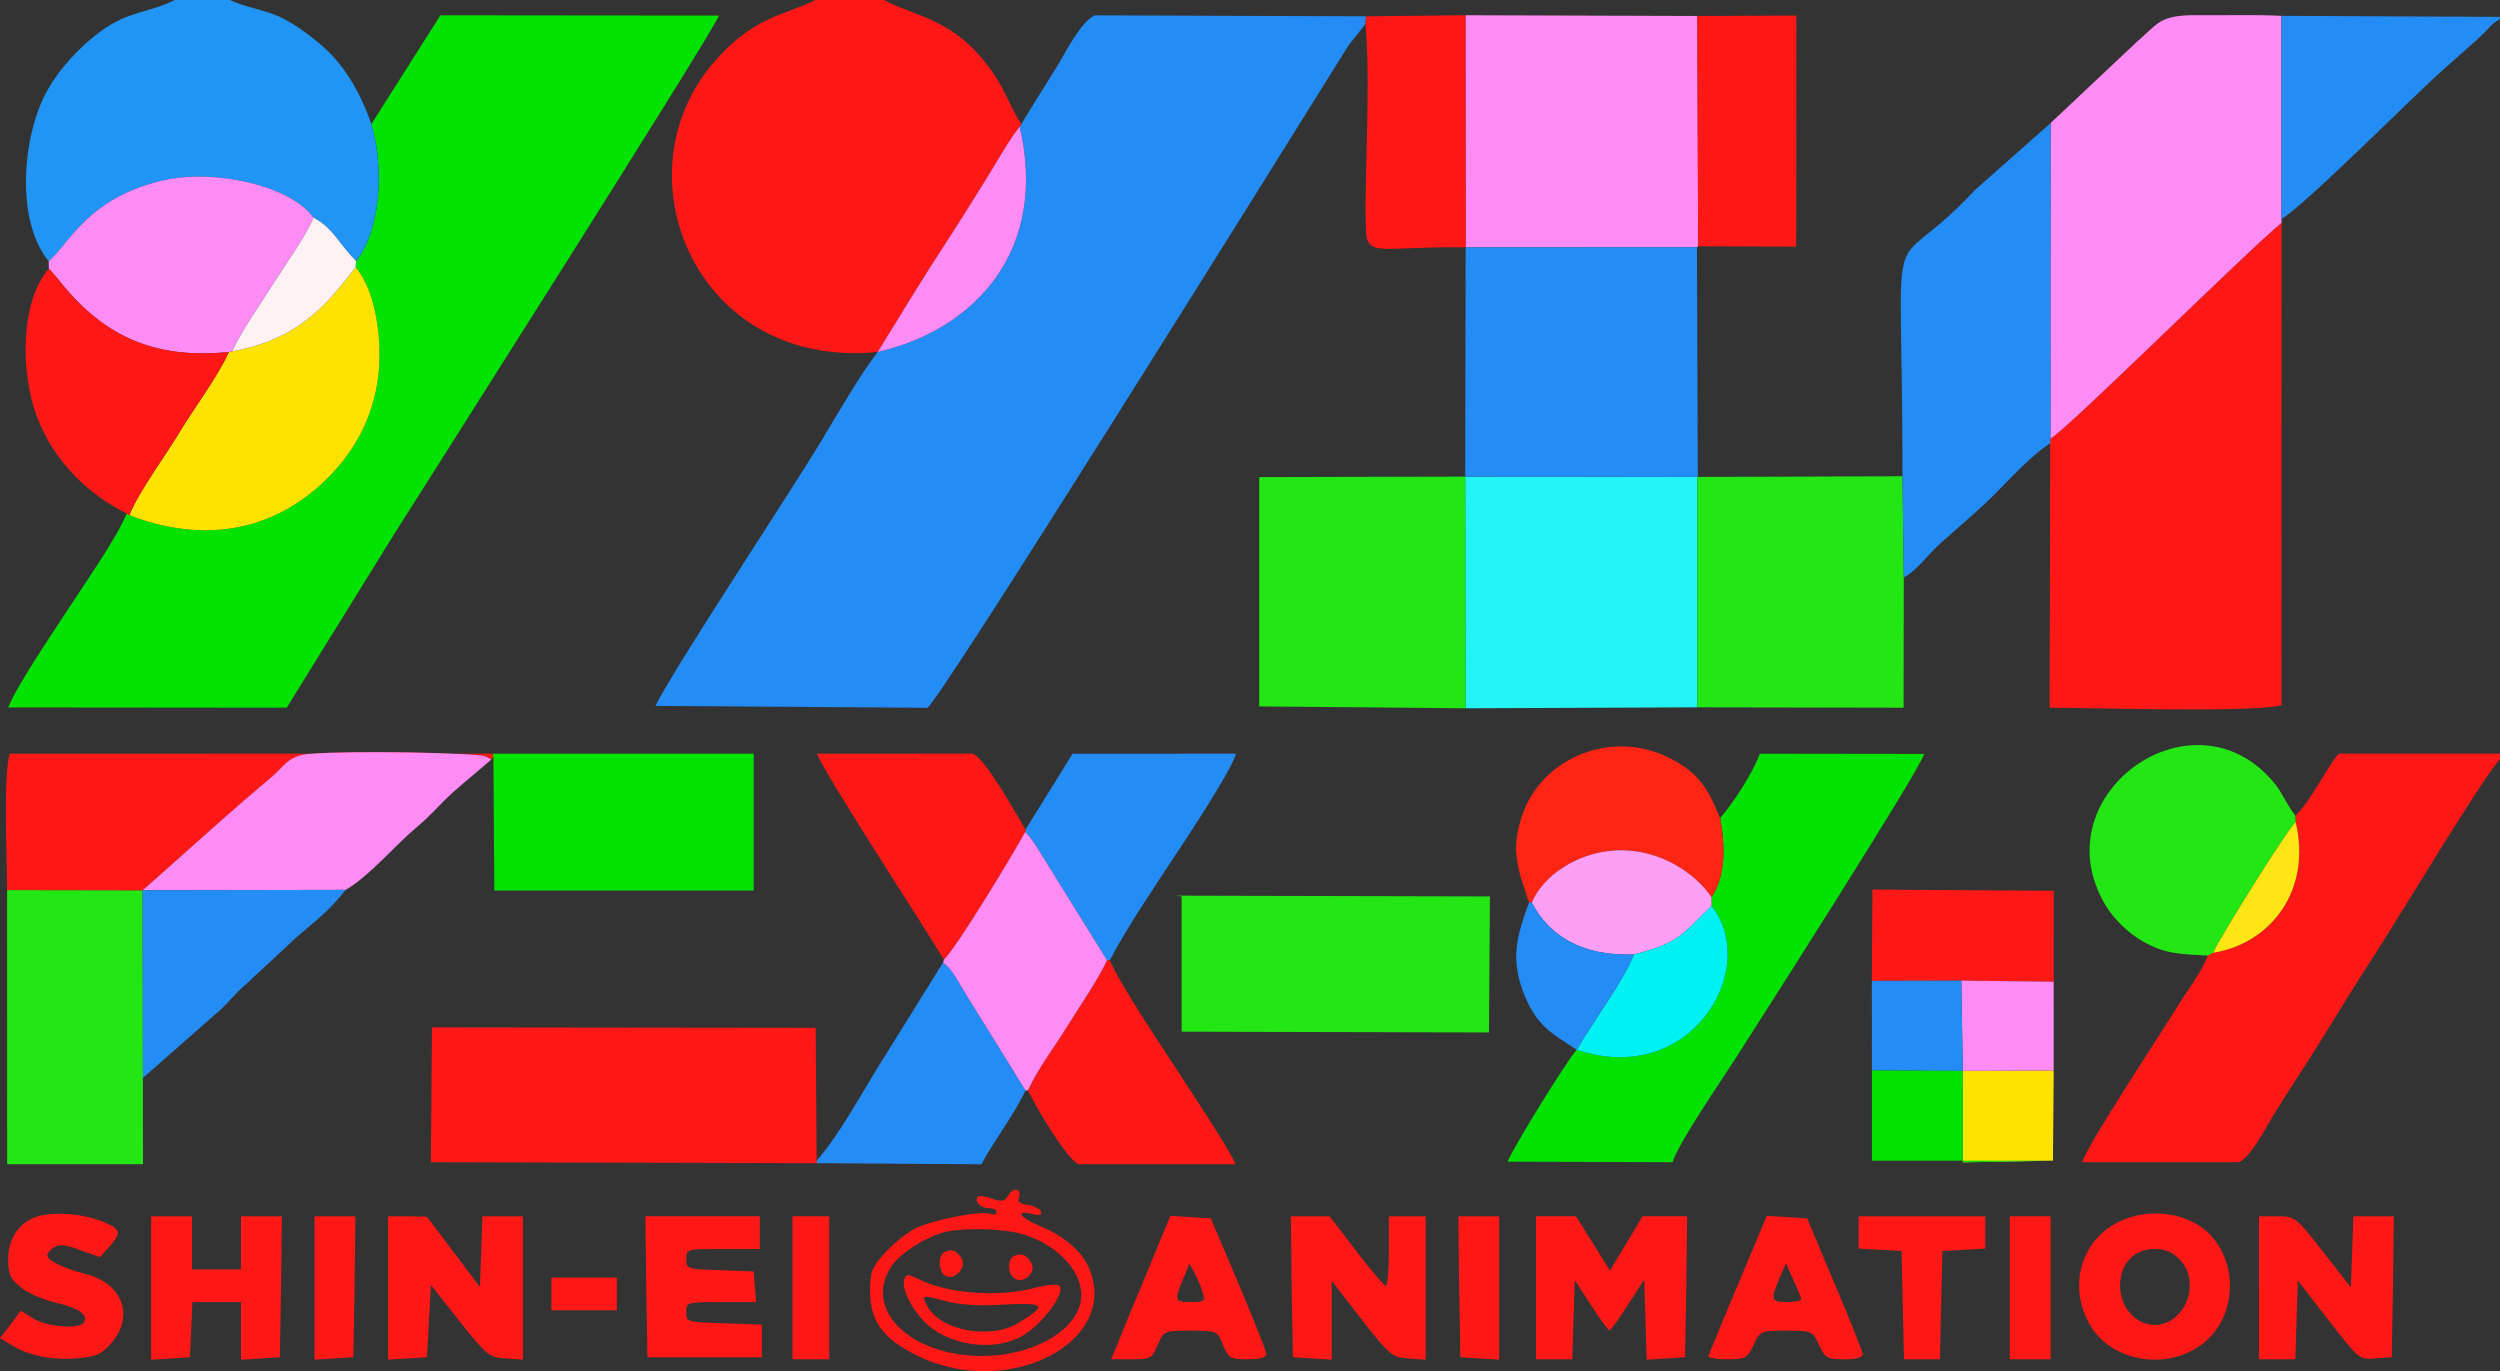
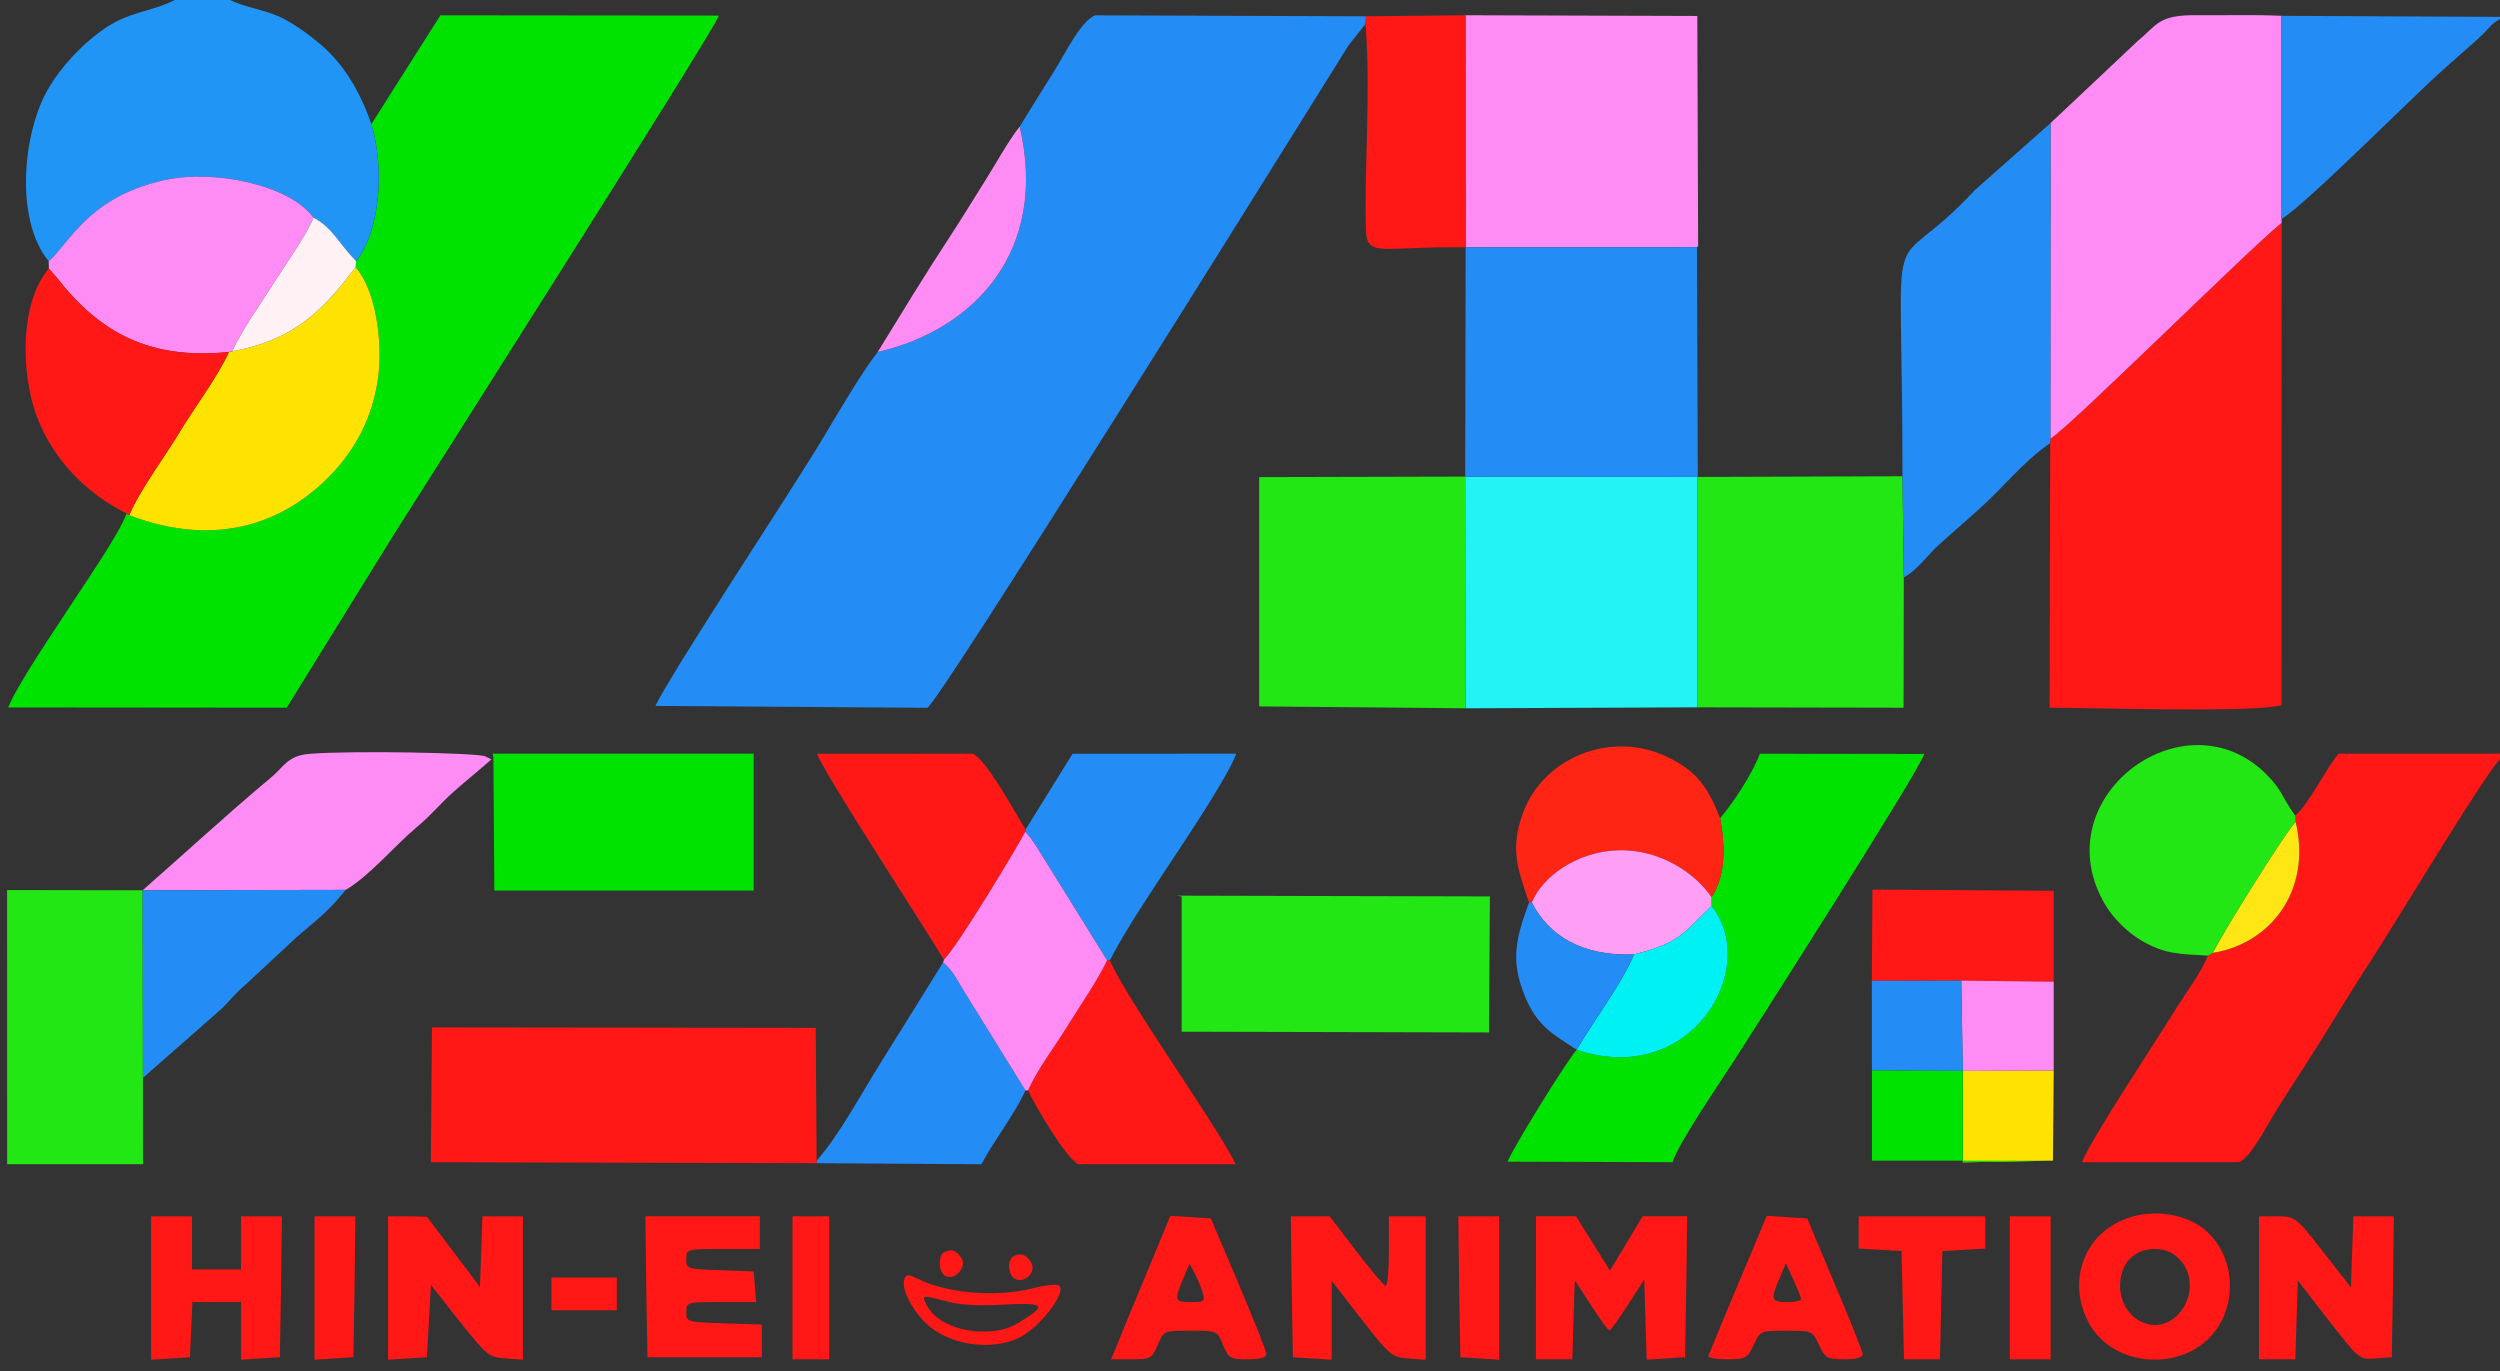
<svg xmlns="http://www.w3.org/2000/svg" xml:space="preserve" width="215.9mm" height="118.417mm" version="1.1" style="shape-rendering:geometricPrecision; text-rendering:geometricPrecision; image-rendering:optimizeQuality; fill-rule:evenodd; clip-rule:evenodd" viewBox="0 0 3633.29 1992.78">
  <rect x="0" y="0" width="3633.29" height="1992.78" fill="#333333" stroke="none" />
  <defs>
    <style type="text/css">
   
    .fil1 {fill:#00E200}
    .fil10 {fill:#00F1F4}
    .fil4 {fill:#2095F5}
    .fil0 {fill:#238CF5}
    .fil6 {fill:#23E615}
    .fil5 {fill:#23F3F5}
    .fil8 {fill:#FE2514}
    .fil9 {fill:#FE9FF5}
    .fil12 {fill:#FEE615}
    .fil2 {fill:#FF1815}
    .fil3 {fill:#FF8CF5}
    .fil7 {fill:#FFE300}
    .fil11 {fill:#FFF1F4}
    .fil13 {fill:#FF1815;fill-rule:nonzero}
   
  </style>
  </defs>
  <g id="Layer_x0020_1">
    <path class="fil0" d="M1484.37 180.24l-2.45 3.76c41.92,179.47 -64.39,294.79 -206.29,327.51 -23.82,30.27 -59.09,90.97 -80.05,125.98 -47.79,79.82 -214.72,331.14 -243.09,388.43l395.16 2.71c14.97,-4.27 511.47,-801.05 612.16,-962.64l24.66 -31.15 0.73 -11.14 -394.15 -1.42c-20.57,9.29 -42.92,54.89 -55.94,76.07 -16.83,27.38 -34.22,54.31 -50.74,81.89z" />
    <path class="fil1" d="M539.74 180.32c19.83,66.05 12.13,156.13 -22.14,199.09l-0.82 8.96c29.82,33.94 39.63,109.5 32.63,160.99 -8.09,59.47 -34.39,103.88 -64.95,136.83 -69.1,74.53 -169.95,110.91 -296.66,62.58l-3.77 -2.57c-11.37,31.2 -64.49,107.22 -86.28,140.98 -21.3,32.99 -72.2,107.3 -85.88,140.96l404.82 0.38 154.48 -249.57c37.37,-59.35 462.85,-728.14 473.69,-756.31l-404.82 -0.38 -100.3 158.05z" />
-     <path class="fil2" d="M1275.62 511.51c34.26,-55.71 68.09,-111.52 103.48,-165.44 18.73,-28.53 34.86,-55.25 52.78,-83.71 17.04,-27.05 33.49,-57.49 50.03,-78.36l2.45 -3.76c-11.47,-16.68 -23.23,-46.02 -33.97,-63.21 -56.14,-89.86 -116.05,-90.59 -165.82,-117.03l-99.86 0c-41.15,21.99 -93.12,22.41 -153.91,98.67 -131.02,164.34 -15.46,438.44 244.81,412.84z" />
    <path class="fil2" d="M2979.82 637.45l-0.21 6.52 -0.86 384.57c60.95,0 295.89,7.56 336.95,-3.69l0.23 -701.14c-49.65,40.32 -311.57,300.57 -336.11,313.74z" />
    <path class="fil3" d="M2980.09 178.89l-0.27 458.56c24.54,-13.17 286.46,-273.42 336.11,-313.74l-0.19 -5.37 -0.05 -295.34c-40.48,-2 -81.3,-0.5 -121.87,-0.94 -57.24,-0.61 -57.68,13.11 -87.9,38.34l-125.83 118.49z" />
    <path class="fil2" d="M3335.78 1185.43l0.51 9.23c23.8,99.66 -36.6,176.75 -120.09,190.09l-7.42 4.04c-11.3,27.35 -30.13,50.95 -45.77,76.27 -30.78,49.82 -125.64,192.62 -137.12,223.93l227.45 0c16.46,-4.23 41.98,-54.5 51.72,-70.14 16.42,-26.35 29.33,-46.21 46.18,-72.28 30.97,-47.92 61.24,-99.79 93.87,-149.66 37.52,-57.33 160,-262.41 188.18,-293.8l0 -7.82 -234.5 0c-20.24,24.43 -41.76,70.89 -63.01,90.12z" />
    <path class="fil4" d="M70.77 379.66c29.57,-25.18 57.07,-93.17 167.54,-117.76 73.2,-16.3 182.59,6.96 217.19,54.23 28.6,15.18 36.22,37.31 62.1,63.28 34.27,-42.96 41.96,-133.04 22.14,-199.09 -18.5,-52.92 -43.24,-90.08 -74.98,-116.74 -13.8,-11.59 -35.19,-28.02 -56.5,-38.32 -22.52,-10.88 -51.51,-14.33 -74.12,-25.26l-80.19 0c-37.62,19.01 -66.67,15.41 -107.7,45.51 -28.22,20.7 -57.2,50.83 -76.24,83.69 -37.13,64.1 -48.88,189.79 0.76,250.46z" />
    <polygon class="fil3" points="2130.05,359.41 2466.21,359.19 2467.93,357.87 2466.73,23.22 2129.82,22.15 " />
    <polygon class="fil5" points="2129.82,1029.37 2466.73,1027.97 2466.73,693.15 2467.42,693.14 2129.4,692.63 " />
    <polygon class="fil0" points="2129.4,692.63 2467.42,693.14 2466.21,359.19 2130.05,359.41 " />
    <polygon class="fil2" points="1187.57,1690.48 1186.81,1686.81 1185.46,1493.8 627.78,1493.13 626.2,1689.03 " />
    <path class="fil1" d="M2499.89 1189.07c7.96,42.94 7.55,85.09 -12.58,114.81l0.17 12.71c71.77,90.97 -29.64,264.99 -196.08,209.05 -14.93,16.84 -92.17,141.51 -100.37,162.61l239.72 0.76c9.46,-29.36 68.34,-114.7 89.71,-147.98 34.6,-53.88 267.88,-418.91 276.12,-445.33l-238.96 -0.32c-11.54,30.4 -38.4,70.92 -57.72,93.68z" />
    <polygon class="fil6" points="2466.73,1027.97 2766.52,1028.54 2766.78,839.29 2764.88,692.15 2466.73,693.15 " />
    <path class="fil0" d="M2764.88 692.15l1.9 147.14c20.48,-11.3 35.65,-34.18 53.2,-49.58 19.05,-16.71 34.38,-30.44 53.67,-47.47 37.84,-33.41 66.17,-71.15 105.96,-98.27l0.21 -6.52 0.27 -458.56 -109.74 97.13c-134.25,144.48 -105.22,-2.48 -105.46,416.13z" />
    <polygon class="fil6" points="2129.82,1029.37 2129.4,692.63 1830.01,693.38 1830.01,1026.62 " />
    <polygon class="fil6" points="1717.31,1499.37 2163.94,1500.46 2165.32,1302.77 1709.78,1301.68 1717.31,1302.77 " />
    <polygon class="fil6" points="207.69,1566.52 207.29,1293.84 10.33,1293.51 10.42,1691.97 -0,1691.97 261.22,1691.97 207.79,1691.97 " />
    <polygon class="fil1" points="715.91,1095.32 717.08,1100.78 718.39,1294.24 1095.33,1294.24 1095.34,1095.32 " />
    <path class="fil7" d="M337.33 510.55l-4.64 1c-17.91,38.68 -49.93,80.18 -72.03,117.02 -20.44,34.06 -57.82,84.08 -72.84,120.2 126.71,48.33 227.56,11.95 296.66,-62.58 30.56,-32.96 56.86,-77.37 64.95,-136.83 7,-51.5 -2.8,-127.05 -32.63,-160.99 -44.12,57.72 -84.87,105.14 -179.46,122.18z" />
    <path class="fil3" d="M70.77 379.66l0.25 10.68 11.81 13.57c62.57,79.9 134.66,119.19 249.85,107.63l4.64 -1c16.21,-33.83 38.08,-63.71 58.87,-96.71 16.14,-25.6 51.62,-75.67 59.31,-97.71 -34.6,-47.27 -143.99,-70.53 -217.19,-54.23 -110.47,24.59 -137.97,92.59 -167.54,117.76z" />
    <path class="fil6" d="M3208.79 1388.8l7.42 -4.04c11.09,-24.34 106.35,-177.22 120.09,-190.09l-0.51 -9.23c-19.83,-26.93 -18.3,-36.84 -43.13,-61.2 -119.87,-117.59 -324.79,36.94 -232.73,191.24 12.28,20.57 33.99,41.22 54.13,52.58 33.61,18.94 53.15,18.24 94.73,20.75z" />
-     <path class="fil2" d="M10.33 1293.51l196.96 0.33c63.35,-55.45 121.92,-109.83 186.62,-163.86 19.39,-16.2 24.06,-32.03 56.8,-34.48 65.56,-4.9 239.54,-1.28 254.1,3.52l9.35 4.59 2.91 -2.83 -1.17 -5.46 -701.83 0.08c-9.73,35.43 -3.6,153.4 -3.74,198.11z" />
    <path class="fil3" d="M207.29 1293.84l295.09 -0.57c34.87,-20.29 70.86,-64.15 104.77,-92.47 20.22,-16.88 31.61,-31.84 51.33,-49.45 19.83,-17.71 34.94,-29.4 55.69,-47.76l-9.35 -4.59c-14.56,-4.79 -188.55,-8.42 -254.1,-3.52 -32.74,2.45 -37.41,18.28 -56.8,34.48 -64.71,54.03 -123.27,108.41 -186.62,163.86z" />
    <path class="fil2" d="M184.04 746.21l3.77 2.57c15.02,-36.12 52.4,-86.14 72.84,-120.2 22.11,-36.84 54.12,-78.34 72.03,-117.02 -115.19,11.55 -187.28,-27.73 -249.85,-107.63l-11.81 -13.57c-42.04,48.51 -41.33,151.51 -17.42,215.01 24.46,64.98 74.1,112.83 130.43,140.85z" />
    <path class="fil0" d="M1490.46 1205.55l-0.46 3.39c7.25,7.84 8.46,9.45 16.55,21.62l102.41 165.04 3.96 0c25.1,-48.09 61.89,-102.04 91.92,-147.79 19.04,-28.99 81.03,-121.36 91.72,-152.47l-237.77 0.05 -68.33 110.14z" />
    <path class="fil2" d="M1371.84 1394.7c19.58,-19.35 101.14,-154.32 118.16,-185.75l0.46 -3.39c-10.4,-16.2 -58.92,-105.99 -77.51,-110.22l-225.59 0.05c11,29.8 154.75,249.61 184.48,299.31z" />
    <path class="fil2" d="M1984.46 34.84c8.06,96.83 -1.87,206.72 0.66,298.34 1.16,42.06 20.85,24.66 144.92,26.23l-0.23 -337.26 -144.62 1.54 -0.73 11.14z" />
-     <polygon class="fil2" points="2467.93,357.87 2610.47,358.46 2610.69,22.6 2466.73,23.22 " />
    <path class="fil2" d="M1494.03 1584.68c9.84,21.51 55.31,98.96 73.27,107.3l228.57 0c-28.38,-58.13 -159.44,-240.68 -182.95,-296.36l-3.96 0c-15.52,32.06 -37.91,63.59 -57.96,96.07 -18.4,29.81 -43.04,61.71 -56.96,92.99z" />
    <path class="fil0" d="M3315.74 318.34c38.02,-23.69 188.99,-176.22 234.84,-216.94 14.93,-13.26 26.15,-23.32 40.98,-36.37 8.53,-7.51 10.12,-8.74 18.42,-16.98 12.33,-12.24 8.4,-11.12 23.32,-20.61l0 -2.92 -317.6 -1.52 0.05 295.34z" />
    <path class="fil0" d="M1186.81 1686.81l0.76 3.66 238.72 1.59c18.16,-34.53 48.17,-72.32 64.01,-107.39l-88.45 -142.73c-11.04,-17.71 -15.42,-29.62 -31.22,-43.32 -29.69,47.74 -58.79,94.97 -89.44,143.8 -28.97,46.14 -62.13,108.43 -94.38,144.39z" />
    <path class="fil3" d="M1371.84 1394.7l-1.2 3.93c15.79,13.69 20.18,25.61 31.22,43.32l88.45 142.73 3.73 0c13.92,-31.28 38.56,-63.18 56.96,-92.99 20.05,-32.48 42.45,-64.01 57.96,-96.07l-102.41 -165.04c-8.09,-12.17 -9.3,-13.78 -16.55,-21.62 -17.02,31.43 -98.58,166.39 -118.16,185.75z" />
    <path class="fil8" d="M2222.22 1311.59l4.01 0c15.54,-37.77 65.55,-73.85 124.77,-75.82 62.07,-2.07 113.74,34.33 136.31,68.12 20.13,-29.72 20.54,-71.87 12.58,-114.81 -18.42,-46.53 -34.4,-67.98 -74.67,-88 -83.55,-41.52 -182.4,0.55 -211.53,79.72 -20.01,54.37 -7.51,82.62 8.54,130.8z" />
    <path class="fil0" d="M207.69 1566.52l113.49 -99.67c14.91,-14.47 20.12,-22.62 35.4,-35.62l73.82 -68.64c29.2,-25.35 46.81,-37.56 71.98,-69.32l-295.09 0.57 0.4 272.68z" />
    <polygon class="fil2" points="2720.37,1425.48 2850.36,1425.14 2984.69,1426.69 2984.7,1294.59 2721.26,1292.85 " />
    <path class="fil9" d="M2226.23 1311.59c23.74,47.24 72.23,78.48 148.29,75.52 69.77,-17.36 72.31,-32.43 112.96,-70.52l-0.17 -12.71c-22.56,-33.79 -74.24,-70.19 -136.31,-68.12 -59.22,1.98 -109.23,38.05 -124.77,75.82z" />
    <path class="fil10" d="M2374.52 1387.12c-15.95,40.26 -58.71,96.28 -83.12,138.53 166.45,55.94 267.85,-118.08 196.08,-209.05 -40.65,38.08 -43.19,53.16 -112.96,70.52z" />
    <path class="fil3" d="M1275.62 511.51c141.9,-32.71 248.21,-148.04 206.29,-327.51 -16.54,20.87 -33,51.31 -50.03,78.36 -17.92,28.46 -34.05,55.17 -52.78,83.71 -35.39,53.92 -69.22,109.72 -103.48,165.44z" />
    <path class="fil0" d="M2291.4 1525.64c24.42,-42.25 67.18,-98.27 83.12,-138.53 -76.06,2.95 -124.55,-28.28 -148.29,-75.52l-4.01 0c-17.75,48.8 -28.32,82.03 -6.28,135.71 18.44,44.91 40.75,55.3 75.46,78.35z" />
    <polygon class="fil7" points="2983.6,1686.76 2984.71,1555.75 2852.56,1556.36 2852.61,1689.24 " />
    <polygon class="fil3" points="2852.59,1556.35 2852.56,1556.36 2984.71,1555.75 2984.69,1426.69 2850.36,1425.14 " />
    <polygon class="fil0" points="2720.47,1555.7 2852.59,1556.35 2850.36,1425.14 2720.37,1425.48 " />
    <polygon class="fil1" points="2983.6,1686.76 2852.61,1689.24 2852.56,1556.36 2852.59,1556.35 2720.47,1555.7 2720.5,1686.79 " />
    <path class="fil11" d="M337.33 510.55c94.58,-17.04 135.33,-64.46 179.46,-122.18l0.82 -8.96c-25.87,-25.98 -33.5,-48.1 -62.1,-63.28 -7.69,22.04 -43.17,72.11 -59.31,97.71 -20.8,33 -42.66,62.87 -58.87,96.71z" />
    <path class="fil12" d="M3216.21 1384.75c83.48,-13.34 143.89,-90.43 120.09,-190.09 -13.74,12.88 -109,165.75 -120.09,190.09z" />
    <g id="_1799809121984">
-       <path class="fil13" d="M1465.78 1736.81c-5.94,9.5 -9.5,10.09 -23.75,5.34 -9.5,-3.56 -18.4,-4.75 -20.78,-2.97 -5.94,6.53 3.56,16.62 16.03,16.62 5.94,0 11.28,2.37 11.28,5.94 0,2.97 -4.15,4.15 -8.91,2.37 -13.06,-5.34 -84.9,8.91 -109.83,21.37 -11.87,5.94 -31.46,21.97 -43.34,35.03 -19.59,21.37 -21.97,27.9 -21.97,55.81 0,43.93 18.4,68.87 68.27,93.8 131.2,64.71 295.65,-19 249.94,-127.05 -10.09,-24.34 -36.21,-46.9 -71.24,-61.15 -29.09,-11.87 -37.4,-23.75 -11.87,-17.81 11.28,2.97 14.84,1.78 13.06,-3.56 -1.78,-4.15 -10.09,-8.31 -19,-9.5 -11.28,-1.19 -15.44,-4.75 -13.06,-10.09 4.75,-13.65 -7.12,-16.62 -14.84,-4.15l0 -0zm20.78 56.99c55.21,16.62 92.02,60.55 83.71,99.74 -10.09,43.93 -73.61,77.77 -144.86,77.18 -102.71,-1.19 -169.79,-66.49 -131.2,-128.23 11.28,-19 46.31,-42.15 75.99,-51.06 26.12,-7.72 86.08,-6.53 116.36,2.37z" />
      <path class="fil13" d="M1373.17 1819.33c-10.69,4.15 -9.5,30.87 1.78,35.62 13.65,5.34 30.28,-13.65 22.56,-26.12 -7.12,-11.28 -13.65,-14.25 -24.34,-9.5l0 -0z" />
      <path class="fil13" d="M1474.09 1825.26c-11.28,4.15 -9.5,29.68 2.37,33.84 14.25,5.94 30.28,-11.87 21.97,-24.34 -7.12,-11.28 -13.65,-14.25 -24.34,-9.5z" />
      <path class="fil13" d="M1314.4 1858.51c-4.75,12.47 8.31,40.96 29.09,62.34 32.06,33.25 95.58,43.93 137.73,23.15 30.28,-14.84 68.87,-65.3 58.18,-75.4 -2.37,-2.97 -19.59,-1.19 -37.4,3.56 -52.84,13.65 -125.86,7.72 -168.01,-13.65 -13.65,-6.53 -16.62,-7.12 -19.59,0l0 0zm144.86 37.4c60.55,-2.97 63.52,0.59 20.78,26.72 -40.37,24.93 -113.39,11.28 -132.39,-24.34 -8.91,-16.62 -8.31,-16.62 25.53,-7.72 20.78,5.94 48.68,7.72 86.08,5.34z" />
-       <path class="fil13" d="M55.21 1767.68c-27.31,8.31 -43.34,32.06 -43.34,62.34 0,21.37 2.97,28.5 17.81,40.37 9.5,8.31 32.65,18.4 50.46,22.56 33.84,7.72 48.68,17.81 41.56,29.09 -6.53,10.09 -52.24,6.53 -72.43,-5.34l-19 -11.87 -14.84 20.18 -15.44 19.59 13.65 8.31c24.93,16.62 58.77,23.75 94.99,21.37 30.87,-2.37 38,-5.34 52.24,-21.37 35.62,-39.78 17.22,-88.46 -36.81,-101.52 -30.28,-7.72 -54.62,-19 -55.21,-26.72 -0.59,-2.97 4.15,-8.31 9.5,-11.87 8.31,-4.75 17.22,-4.15 38.59,4.15l28.5 10.09 13.65 -15.44c17.81,-20.18 16.62,-24.93 -8.31,-35.62 -27.9,-11.87 -71.83,-15.44 -95.58,-8.31l0 0z" />
      <path class="fil13" d="M3091.27 1770.64c-62.34,21.97 -87.86,91.43 -55.81,151.39 31.46,59.96 121.7,72.43 172.76,24.93 43.93,-41.56 43.34,-116.95 -1.19,-157.32 -27.9,-25.53 -76.58,-33.25 -115.77,-19l0 0zm75.99 59.37c20.18,19.59 20.18,55.21 0.59,77.77 -31.46,37.4 -86.68,11.87 -86.68,-39.78 0,-31.46 20.18,-52.84 50.46,-52.84 14.84,0 26.12,4.75 35.62,14.84z" />
      <polygon class="fil13" points="219.66,1872.16 219.66,1976.06 248.16,1974.28 276.06,1972.49 277.84,1932.12 279.62,1892.35 314.65,1892.35 350.27,1892.35 350.27,1934.5 350.27,1976.06 378.76,1974.28 406.67,1972.49 408.45,1869.79 409.64,1767.68 379.95,1767.68 350.27,1767.68 350.27,1806.27 350.27,1844.85 314.65,1844.85 279.03,1844.85 279.03,1806.27 279.03,1767.68 249.34,1767.68 219.66,1767.68 219.66,1872.16 " />
      <polygon class="fil13" points="457.13,1872.16 457.13,1976.06 485.63,1974.28 513.53,1972.49 515.31,1869.79 516.5,1767.68 486.81,1767.68 457.13,1767.68 " />
      <path class="fil13" d="M563.99 1872.16l0 103.89 28.5 -1.78 27.9 -1.78 2.97 -52.24 2.97 -52.84 41.56 52.84c39.78,49.87 42.74,52.24 67.09,54.02l24.93 1.78 0 -103.89 0 -104.49 -29.68 0 -29.09 0 -1.78 51.65 -1.78 51.06 -38.59 -51.06 -38.59 -51.06 -27.9 -0.59 -28.5 0 0 104.49 0 -0z" />
      <path class="fil13" d="M939.19 1869.79l1.78 102.71 83.11 0 83.11 0 0 -23.75 0 -23.75 -54.62 -1.78c-54.02,-1.78 -55.21,-1.78 -55.21,-16.03 0,-14.84 0.59,-14.84 51.06,-14.84l50.46 0 -1.78 -22.56 -1.78 -21.97 -48.68 -1.78c-48.09,-1.78 -49.28,-1.78 -49.28,-16.03 0,-14.84 0.59,-14.84 53.43,-14.84l53.43 0 0 -23.75 0 -23.75 -83.11 0 -83.11 0 1.19 102.11 0 -0z" />
      <polygon class="fil13" points="1151.73,1871.57 1151.73,1975.46 1178.44,1975.46 1205.16,1975.46 1205.16,1871.57 1205.16,1767.68 1178.44,1767.68 1151.73,1767.68 " />
      <path class="fil13" d="M1668.23 1846.04c-17.81,42.74 -37.4,89.64 -42.74,103.89l-10.69 25.53 29.68 0c27.9,0 29.68,-1.19 38,-20.78 8.91,-20.78 8.91,-20.78 47.49,-20.78 39.18,0 39.18,0 47.49,20.78 8.31,19.59 10.69,20.78 35.62,20.78 17.81,0 27.31,-2.37 27.31,-7.72 0,-4.15 -18.4,-49.87 -40.37,-102.11l-40.37 -94.99 -29.09 -1.78 -29.68 -1.78 -32.65 78.96zm79.55 32.65c4.15,12.47 2.37,13.65 -16.62,13.65 -24.34,0 -24.93,-1.78 -11.87,-33.25l9.5 -22.56 7.72 14.25c4.15,8.31 9.5,20.78 11.28,27.9l0 0z" />
      <path class="fil13" d="M1877.2 1869.79l1.78 102.71 28.5 1.78 27.9 1.78 0 -56.99 0 -57.59 43.34 55.81c40.96,52.84 44.53,55.21 68.27,56.99l24.93 1.78 0 -103.89 0 -104.49 -26.72 0 -26.72 0 0 50.46c0,27.9 -1.78,50.46 -4.75,50.46 -2.37,0 -21.37,-22.56 -42.74,-50.46l-38.59 -50.46 -28.5 0 -27.9 0 1.19 102.11z" />
      <polygon class="fil13" points="2120.61,1869.79 2122.39,1972.49 2150.88,1974.28 2178.79,1976.06 2178.79,1872.16 2178.79,1767.68 2149.1,1767.68 2119.42,1767.68 " />
      <path class="fil13" d="M2232.22 1871.57l0 103.89 26.72 0 26.12 0 1.78 -57.59 1.78 -57.59 23.75 36.81c13.06,20.18 24.93,36.81 26.72,36.21 1.78,0 13.65,-16.62 26.72,-36.81l23.75 -36.81 1.78 58.18 1.78 58.18 27.9 -1.78 27.9 -1.78 1.78 -102.71 1.19 -102.11 -32.06 0 -32.65 0 -23.75 39.78 -23.75 39.18 -24.34 -39.18 -24.93 -39.78 -29.09 0 -29.09 0 0 103.89 0 0z" />
      <path class="fil13" d="M2526.09 1866.23c-23.15,54.62 -42.15,101.52 -43.34,104.49 -1.19,2.37 10.69,4.75 26.72,4.75 27.31,0 29.68,-1.19 39.18,-20.78 9.5,-20.78 10.09,-20.78 47.49,-20.78 36.81,0 38,0 47.49,20.78 8.91,19 11.87,20.78 36.81,20.78 17.22,0 26.72,-2.37 26.72,-7.72 -0.59,-3.56 -18.4,-49.87 -40.96,-102.11l-39.78 -94.99 -29.68 -1.78 -29.09 -1.78 -41.56 99.14 0 -0zm91.43 21.37c0.59,2.97 -8.91,4.75 -20.18,4.75 -23.75,0 -24.34,-3.56 -11.28,-34.43l9.5 -21.97 10.69 23.75c5.94,13.06 11.28,25.53 11.28,27.9z" />
      <polygon class="fil13" points="2701.22,1790.83 2701.22,1814.58 2732.69,1816.36 2763.56,1818.14 2765.34,1896.5 2767.12,1975.46 2793.24,1975.46 2819.36,1975.46 2821.14,1896.5 2822.92,1818.14 2854.38,1816.36 2885.25,1814.58 2885.25,1790.83 2885.25,1767.68 2793.23,1767.68 2701.21,1767.68 2701.21,1790.83 " />
      <polygon class="fil13" points="2920.88,1871.57 2920.88,1975.46 2950.56,1975.46 2980.25,1975.46 2980.25,1871.57 2980.25,1767.68 2950.56,1767.68 2920.88,1767.68 " />
      <path class="fil13" d="M3283.02 1871.57l0 103.89 26.72 0 26.12 0 1.78 -57.59 1.78 -56.99 44.53 57.59c44.53,56.99 44.53,57.59 68.27,55.81l23.75 -1.78 1.78 -102.71 1.19 -102.11 -29.09 0 -29.68 0 -1.78 51.65 -1.78 51.65 -40.37 -51.65c-39.78,-51.06 -40.96,-51.65 -67.09,-51.65l-26.12 0 0 103.89 0 0z" />
      <polygon class="fil13" points="801.46,1880.47 801.46,1904.22 848.95,1904.22 896.45,1904.22 896.45,1880.47 896.45,1856.73 848.95,1856.73 801.46,1856.73 " />
    </g>
  </g>
</svg>